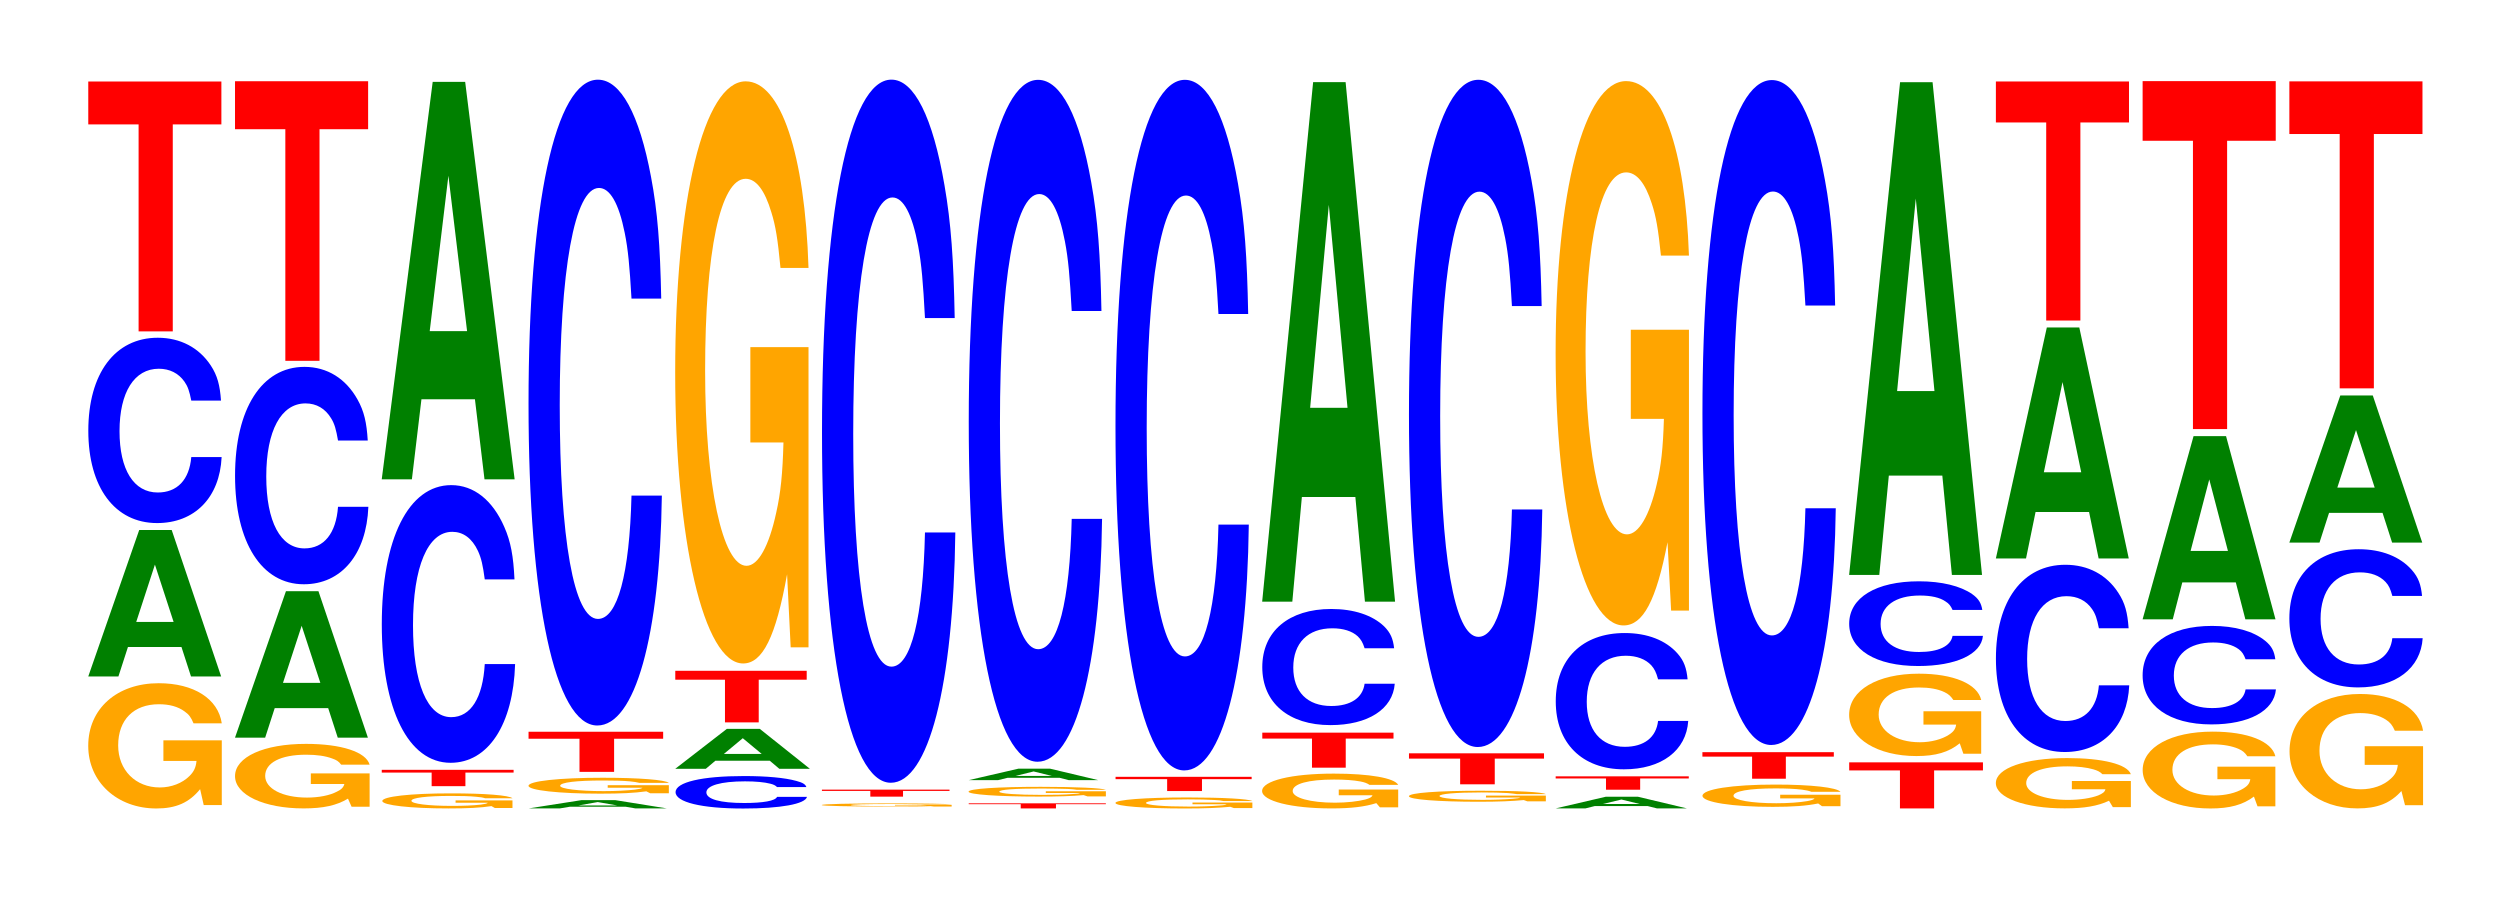
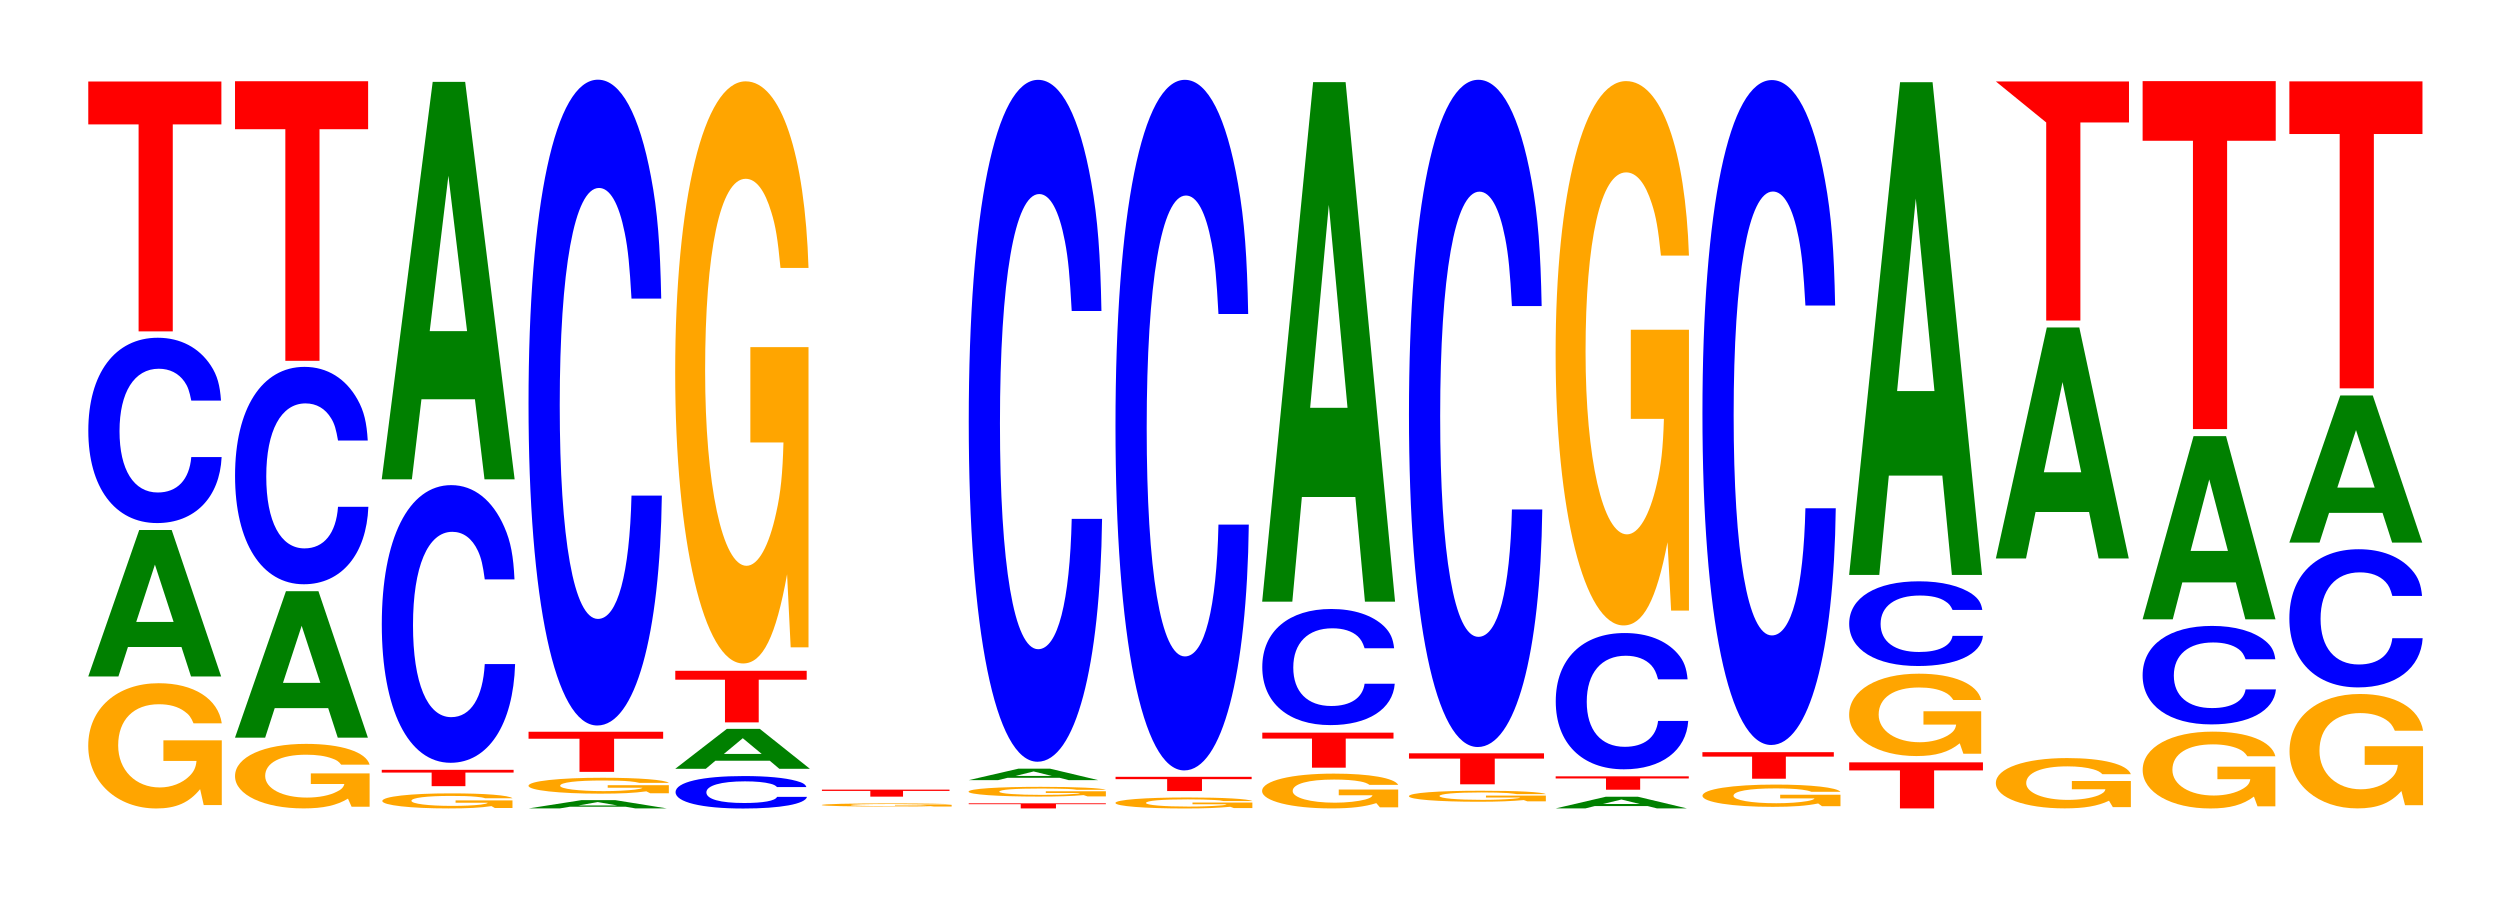
<svg xmlns="http://www.w3.org/2000/svg" xmlns:xlink="http://www.w3.org/1999/xlink" width="184pt" height="66pt" viewBox="0 0 184 66" version="1.1">
  <defs>
    <g>
      <symbol overflow="visible" id="glyph0-0">
        <path style="stroke:none;" d="M 10.438 -4.734 L 6.141 -4.734 L 6.141 -3.219 L 8.578 -3.219 C 8.531 -2.719 8.375 -2.422 8.062 -2.109 C 7.531 -1.578 6.719 -1.266 5.875 -1.266 C 4.094 -1.266 2.812 -2.547 2.812 -4.359 C 2.812 -6.25 3.953 -7.391 5.812 -7.391 C 6.578 -7.391 7.219 -7.219 7.703 -6.859 C 8.016 -6.641 8.172 -6.438 8.359 -5.984 L 10.438 -5.984 C 10.172 -7.797 8.375 -8.938 5.797 -8.938 C 2.719 -8.938 0.609 -7.062 0.609 -4.328 C 0.609 -1.672 2.734 0.281 5.625 0.281 C 7.062 0.281 8.031 -0.141 8.844 -1.141 L 9.109 0.031 L 10.438 0.031 Z M 10.438 -4.734 " />
      </symbol>
      <symbol overflow="visible" id="glyph1-0">
        <path style="stroke:none;" d="M 7.234 -2.172 L 7.938 0 L 10.156 0 L 6.516 -10.781 L 4.125 -10.781 L 0.375 0 L 2.594 0 L 3.297 -2.172 Z M 6.656 -4.016 L 3.906 -4.016 L 5.281 -8.234 Z M 6.656 -4.016 " />
      </symbol>
      <symbol overflow="visible" id="glyph2-0">
        <path style="stroke:none;" d="M 10.438 -8.609 C 10.359 -9.734 10.172 -10.453 9.688 -11.188 C 8.828 -12.5 7.453 -13.234 5.781 -13.234 C 2.641 -13.234 0.672 -10.609 0.672 -6.391 C 0.672 -2.219 2.625 0.406 5.734 0.406 C 8.5 0.406 10.344 -1.469 10.484 -4.453 L 8.25 -4.453 C 8.109 -2.781 7.219 -1.844 5.781 -1.844 C 4.016 -1.844 2.969 -3.516 2.969 -6.359 C 2.969 -9.234 4.062 -10.953 5.859 -10.953 C 6.656 -10.953 7.312 -10.625 7.75 -10 C 8 -9.641 8.109 -9.312 8.25 -8.609 Z M 10.438 -8.609 " />
      </symbol>
      <symbol overflow="visible" id="glyph3-0">
        <path style="stroke:none;" d="M 6.453 -15.234 L 10.031 -15.234 L 10.031 -18.391 L 0.234 -18.391 L 0.234 -15.234 L 3.938 -15.234 L 3.938 0 L 6.453 0 Z M 6.453 -15.234 " />
      </symbol>
      <symbol overflow="visible" id="glyph4-0">
        <path style="stroke:none;" d="M 10.531 -2.438 L 6.203 -2.438 L 6.203 -1.656 L 8.672 -1.656 C 8.609 -1.406 8.453 -1.25 8.125 -1.094 C 7.594 -0.812 6.781 -0.656 5.922 -0.656 C 4.125 -0.656 2.844 -1.312 2.844 -2.25 C 2.844 -3.219 3.984 -3.812 5.859 -3.812 C 6.641 -3.812 7.281 -3.719 7.781 -3.531 C 8.094 -3.422 8.25 -3.328 8.438 -3.078 L 10.531 -3.078 C 10.266 -4.016 8.453 -4.609 5.844 -4.609 C 2.734 -4.609 0.625 -3.641 0.625 -2.234 C 0.625 -0.859 2.75 0.141 5.672 0.141 C 7.125 0.141 8.109 -0.078 8.938 -0.578 L 9.203 0.016 L 10.531 0.016 Z M 10.531 -2.438 " />
      </symbol>
      <symbol overflow="visible" id="glyph5-0">
        <path style="stroke:none;" d="M 7.234 -2.172 L 7.938 0 L 10.156 0 L 6.516 -10.781 L 4.125 -10.781 L 0.375 0 L 2.594 0 L 3.297 -2.172 Z M 6.656 -4.031 L 3.906 -4.031 L 5.281 -8.234 Z M 6.656 -4.031 " />
      </symbol>
      <symbol overflow="visible" id="glyph6-0">
        <path style="stroke:none;" d="M 10.438 -10.094 C 10.359 -11.406 10.172 -12.25 9.688 -13.109 C 8.828 -14.656 7.453 -15.516 5.781 -15.516 C 2.641 -15.516 0.672 -12.438 0.672 -7.5 C 0.672 -2.594 2.625 0.484 5.734 0.484 C 8.5 0.484 10.344 -1.719 10.484 -5.219 L 8.25 -5.219 C 8.109 -3.266 7.219 -2.156 5.781 -2.156 C 4.016 -2.156 2.969 -4.125 2.969 -7.453 C 2.969 -10.828 4.062 -12.828 5.859 -12.828 C 6.656 -12.828 7.312 -12.453 7.75 -11.719 C 8 -11.312 8.109 -10.906 8.25 -10.094 Z M 10.438 -10.094 " />
      </symbol>
      <symbol overflow="visible" id="glyph7-0">
        <path style="stroke:none;" d="M 6.453 -17.047 L 10.031 -17.047 L 10.031 -20.578 L 0.234 -20.578 L 0.234 -17.047 L 3.938 -17.047 L 3.938 0 L 6.453 0 Z M 6.453 -17.047 " />
      </symbol>
      <symbol overflow="visible" id="glyph8-0">
        <path style="stroke:none;" d="M 10.188 -0.562 L 6 -0.562 L 6 -0.391 L 8.375 -0.391 C 8.328 -0.328 8.188 -0.297 7.859 -0.25 C 7.344 -0.188 6.562 -0.156 5.734 -0.156 C 4 -0.156 2.75 -0.312 2.75 -0.531 C 2.75 -0.75 3.859 -0.891 5.672 -0.891 C 6.422 -0.891 7.047 -0.875 7.516 -0.828 C 7.828 -0.797 7.984 -0.781 8.172 -0.719 L 10.188 -0.719 C 9.922 -0.938 8.188 -1.078 5.656 -1.078 C 2.656 -1.078 0.609 -0.844 0.609 -0.516 C 0.609 -0.203 2.672 0.031 5.484 0.031 C 6.891 0.031 7.844 -0.016 8.641 -0.141 L 8.891 0 L 10.188 0 Z M 10.188 -0.562 " />
      </symbol>
      <symbol overflow="visible" id="glyph9-0">
        <path style="stroke:none;" d="M 6.391 -1 L 9.938 -1 L 9.938 -1.203 L 0.234 -1.203 L 0.234 -1 L 3.906 -1 L 3.906 0 L 6.391 0 Z M 6.391 -1 " />
      </symbol>
      <symbol overflow="visible" id="glyph10-0">
        <path style="stroke:none;" d="M 10.438 -12.891 C 10.359 -14.578 10.172 -15.656 9.688 -16.75 C 8.828 -18.719 7.453 -19.828 5.781 -19.828 C 2.641 -19.828 0.672 -15.891 0.672 -9.578 C 0.672 -3.312 2.625 0.609 5.734 0.609 C 8.5 0.609 10.344 -2.188 10.484 -6.656 L 8.25 -6.656 C 8.109 -4.172 7.219 -2.75 5.781 -2.75 C 4.016 -2.75 2.969 -5.266 2.969 -9.516 C 2.969 -13.828 4.062 -16.391 5.859 -16.391 C 6.656 -16.391 7.312 -15.922 7.75 -14.984 C 8 -14.438 8.109 -13.938 8.25 -12.891 Z M 10.438 -12.891 " />
      </symbol>
      <symbol overflow="visible" id="glyph11-0">
        <path style="stroke:none;" d="M 7.234 -5.891 L 7.938 0 L 10.156 0 L 6.516 -29.25 L 4.125 -29.25 L 0.375 0 L 2.594 0 L 3.297 -5.891 Z M 6.656 -10.906 L 3.906 -10.906 L 5.281 -22.344 Z M 6.656 -10.906 " />
      </symbol>
      <symbol overflow="visible" id="glyph12-0">
        <path style="stroke:none;" d="M 7.531 -0.125 L 8.266 0 L 10.578 0 L 6.781 -0.609 L 4.281 -0.609 L 0.391 0 L 2.688 0 L 3.438 -0.125 Z M 6.922 -0.219 L 4.062 -0.219 L 5.484 -0.469 Z M 6.922 -0.219 " />
      </symbol>
      <symbol overflow="visible" id="glyph13-0">
        <path style="stroke:none;" d="M 10.969 -0.594 L 6.469 -0.594 L 6.469 -0.406 L 9.031 -0.406 C 8.969 -0.344 8.812 -0.312 8.469 -0.266 C 7.922 -0.203 7.078 -0.156 6.172 -0.156 C 4.312 -0.156 2.969 -0.328 2.969 -0.547 C 2.969 -0.797 4.156 -0.938 6.109 -0.938 C 6.922 -0.938 7.594 -0.922 8.109 -0.875 C 8.422 -0.844 8.594 -0.812 8.797 -0.766 L 10.969 -0.766 C 10.703 -0.984 8.812 -1.141 6.094 -1.141 C 2.859 -1.141 0.641 -0.891 0.641 -0.547 C 0.641 -0.219 2.875 0.031 5.906 0.031 C 7.422 0.031 8.438 -0.016 9.312 -0.141 L 9.594 0 L 10.969 0 Z M 10.969 -0.594 " />
      </symbol>
      <symbol overflow="visible" id="glyph14-0">
        <path style="stroke:none;" d="M 6.531 -2.438 L 10.141 -2.438 L 10.141 -2.953 L 0.234 -2.953 L 0.234 -2.438 L 3.984 -2.438 L 3.984 0 L 6.531 0 Z M 6.531 -2.438 " />
      </symbol>
      <symbol overflow="visible" id="glyph15-0">
        <path style="stroke:none;" d="M 10.438 -29.984 C 10.359 -33.906 10.172 -36.391 9.688 -38.938 C 8.828 -43.547 7.453 -46.094 5.781 -46.094 C 2.641 -46.094 0.672 -36.953 0.672 -22.266 C 0.672 -7.719 2.625 1.438 5.734 1.438 C 8.5 1.438 10.344 -5.094 10.484 -15.484 L 8.25 -15.484 C 8.109 -9.703 7.219 -6.406 5.781 -6.406 C 4.016 -6.406 2.969 -12.25 2.969 -22.141 C 2.969 -32.156 4.062 -38.125 5.859 -38.125 C 6.656 -38.125 7.312 -37.016 7.75 -34.828 C 8 -33.594 8.109 -32.406 8.25 -29.984 Z M 10.438 -29.984 " />
      </symbol>
      <symbol overflow="visible" id="glyph16-0">
        <path style="stroke:none;" d="M 10.297 -1.5 C 10.234 -1.703 10.031 -1.828 9.562 -1.953 C 8.719 -2.188 7.359 -2.312 5.719 -2.312 C 2.594 -2.312 0.672 -1.859 0.672 -1.125 C 0.672 -0.391 2.578 0.078 5.656 0.078 C 8.391 0.078 10.219 -0.25 10.344 -0.781 L 8.141 -0.781 C 8.016 -0.484 7.109 -0.328 5.719 -0.328 C 3.953 -0.328 2.938 -0.609 2.938 -1.109 C 2.938 -1.609 4 -1.922 5.781 -1.922 C 6.578 -1.922 7.219 -1.859 7.641 -1.75 C 7.891 -1.688 8.016 -1.625 8.141 -1.5 Z M 10.297 -1.5 " />
      </symbol>
      <symbol overflow="visible" id="glyph17-0">
        <path style="stroke:none;" d="M 7.328 -0.594 L 8.031 0 L 10.281 0 L 6.594 -2.938 L 4.172 -2.938 L 0.375 0 L 2.625 0 L 3.328 -0.594 Z M 6.734 -1.094 L 3.953 -1.094 L 5.344 -2.25 Z M 6.734 -1.094 " />
      </symbol>
      <symbol overflow="visible" id="glyph18-0">
        <path style="stroke:none;" d="M 6.375 -3.141 L 9.906 -3.141 L 9.906 -3.797 L 0.234 -3.797 L 0.234 -3.141 L 3.891 -3.141 L 3.891 0 L 6.375 0 Z M 6.375 -3.141 " />
      </symbol>
      <symbol overflow="visible" id="glyph19-0">
        <path style="stroke:none;" d="M 10.422 -21.984 L 6.141 -21.984 L 6.141 -14.969 L 8.578 -14.969 C 8.516 -12.672 8.375 -11.266 8.047 -9.812 C 7.516 -7.344 6.719 -5.891 5.859 -5.891 C 4.094 -5.891 2.812 -11.828 2.812 -20.25 C 2.812 -29.047 3.938 -34.375 5.797 -34.375 C 6.562 -34.375 7.203 -33.531 7.688 -31.906 C 8 -30.906 8.156 -29.953 8.359 -27.812 L 10.422 -27.812 C 10.156 -36.219 8.375 -41.547 5.797 -41.547 C 2.719 -41.547 0.609 -32.859 0.609 -20.125 C 0.609 -7.734 2.719 1.297 5.609 1.297 C 7.047 1.297 8.016 -0.672 8.844 -5.266 L 9.109 0.109 L 10.422 0.109 Z M 10.422 -21.984 " />
      </symbol>
      <symbol overflow="visible" id="glyph20-0">
        <path style="stroke:none;" d="M 10.156 -0.125 L 5.984 -0.125 L 5.984 -0.078 L 8.359 -0.078 C 8.297 -0.062 8.156 -0.062 7.844 -0.047 C 7.328 -0.031 6.547 -0.031 5.719 -0.031 C 3.984 -0.031 2.734 -0.062 2.734 -0.109 C 2.734 -0.156 3.844 -0.188 5.656 -0.188 C 6.391 -0.188 7.031 -0.188 7.5 -0.172 C 7.797 -0.172 7.953 -0.172 8.141 -0.156 L 10.156 -0.156 C 9.891 -0.203 8.156 -0.234 5.641 -0.234 C 2.641 -0.234 0.594 -0.188 0.594 -0.109 C 0.594 -0.047 2.656 0 5.469 0 C 6.875 0 7.812 0 8.609 -0.031 L 8.875 0 L 10.156 0 Z M 10.156 -0.125 " />
      </symbol>
      <symbol overflow="visible" id="glyph21-0">
        <path style="stroke:none;" d="M 6.188 -0.422 L 9.609 -0.422 L 9.609 -0.516 L 0.219 -0.516 L 0.219 -0.422 L 3.781 -0.422 L 3.781 0 L 6.188 0 Z M 6.188 -0.422 " />
      </symbol>
      <symbol overflow="visible" id="glyph22-0">
-         <path style="stroke:none;" d="M 10.438 -32.641 C 10.359 -36.922 10.172 -39.625 9.688 -42.406 C 8.828 -47.422 7.453 -50.188 5.781 -50.188 C 2.641 -50.188 0.672 -40.234 0.672 -24.25 C 0.672 -8.406 2.625 1.562 5.734 1.562 C 8.5 1.562 10.344 -5.547 10.484 -16.859 L 8.25 -16.859 C 8.109 -10.562 7.219 -6.984 5.781 -6.984 C 4.016 -6.984 2.969 -13.344 2.969 -24.109 C 2.969 -35.016 4.062 -41.516 5.859 -41.516 C 6.656 -41.516 7.312 -40.297 7.75 -37.938 C 8 -36.578 8.109 -35.297 8.25 -32.641 Z M 10.438 -32.641 " />
-       </symbol>
+         </symbol>
      <symbol overflow="visible" id="glyph23-0">
        <path style="stroke:none;" d="M 6.656 -0.312 L 10.328 -0.312 L 10.328 -0.375 L 0.234 -0.375 L 0.234 -0.312 L 4.062 -0.312 L 4.062 0 L 6.656 0 Z M 6.656 -0.312 " />
      </symbol>
      <symbol overflow="visible" id="glyph24-0">
        <path style="stroke:none;" d="M 10.75 -0.375 L 6.328 -0.375 L 6.328 -0.25 L 8.844 -0.25 C 8.781 -0.203 8.625 -0.188 8.297 -0.172 C 7.75 -0.125 6.922 -0.109 6.047 -0.109 C 4.219 -0.109 2.906 -0.203 2.906 -0.344 C 2.906 -0.5 4.062 -0.578 5.984 -0.578 C 6.766 -0.578 7.438 -0.562 7.938 -0.547 C 8.25 -0.531 8.422 -0.516 8.609 -0.484 L 10.75 -0.484 C 10.469 -0.609 8.625 -0.703 5.969 -0.703 C 2.797 -0.703 0.641 -0.562 0.641 -0.344 C 0.641 -0.141 2.812 0.016 5.781 0.016 C 7.266 0.016 8.266 -0.016 9.109 -0.094 L 9.391 0 L 10.75 0 Z M 10.75 -0.375 " />
      </symbol>
      <symbol overflow="visible" id="glyph25-0">
        <path style="stroke:none;" d="M 7.062 -0.172 L 7.734 0 L 9.906 0 L 6.359 -0.844 L 4.016 -0.844 L 0.359 0 L 2.516 0 L 3.219 -0.172 Z M 6.484 -0.312 L 3.812 -0.312 L 5.141 -0.641 Z M 6.484 -0.312 " />
      </symbol>
      <symbol overflow="visible" id="glyph26-0">
        <path style="stroke:none;" d="M 10.438 -31.656 C 10.359 -35.797 10.172 -38.422 9.688 -41.125 C 8.828 -45.984 7.453 -48.672 5.781 -48.672 C 2.641 -48.672 0.672 -39.016 0.672 -23.516 C 0.672 -8.141 2.625 1.516 5.734 1.516 C 8.5 1.516 10.344 -5.391 10.484 -16.359 L 8.25 -16.359 C 8.109 -10.25 7.219 -6.766 5.781 -6.766 C 4.016 -6.766 2.969 -12.938 2.969 -23.391 C 2.969 -33.953 4.062 -40.266 5.859 -40.266 C 6.656 -40.266 7.312 -39.078 7.75 -36.781 C 8 -35.469 8.109 -34.219 8.25 -31.656 Z M 10.438 -31.656 " />
      </symbol>
      <symbol overflow="visible" id="glyph27-0">
        <path style="stroke:none;" d="M 10.719 -0.406 L 6.312 -0.406 L 6.312 -0.281 L 8.828 -0.281 C 8.766 -0.234 8.609 -0.203 8.281 -0.188 C 7.734 -0.141 6.906 -0.109 6.031 -0.109 C 4.203 -0.109 2.891 -0.219 2.891 -0.375 C 2.891 -0.547 4.062 -0.641 5.969 -0.641 C 6.75 -0.641 7.422 -0.625 7.922 -0.594 C 8.234 -0.578 8.406 -0.562 8.594 -0.516 L 10.719 -0.516 C 10.453 -0.672 8.609 -0.781 5.953 -0.781 C 2.797 -0.781 0.641 -0.609 0.641 -0.375 C 0.641 -0.141 2.797 0.031 5.781 0.031 C 7.25 0.031 8.25 -0.016 9.094 -0.094 L 9.359 0 L 10.719 0 Z M 10.719 -0.406 " />
      </symbol>
      <symbol overflow="visible" id="glyph28-0">
        <path style="stroke:none;" d="M 6.594 -0.875 L 10.25 -0.875 L 10.25 -1.047 L 0.234 -1.047 L 0.234 -0.875 L 4.031 -0.875 L 4.031 0 L 6.594 0 Z M 6.594 -0.875 " />
      </symbol>
      <symbol overflow="visible" id="glyph29-0">
        <path style="stroke:none;" d="M 10.438 -32.062 C 10.359 -36.266 10.172 -38.922 9.688 -41.656 C 8.828 -46.578 7.453 -49.297 5.781 -49.297 C 2.641 -49.297 0.672 -39.516 0.672 -23.812 C 0.672 -8.25 2.625 1.531 5.734 1.531 C 8.5 1.531 10.344 -5.453 10.484 -16.562 L 8.25 -16.562 C 8.109 -10.375 7.219 -6.859 5.781 -6.859 C 4.016 -6.859 2.969 -13.109 2.969 -23.688 C 2.969 -34.391 4.062 -40.781 5.859 -40.781 C 6.656 -40.781 7.312 -39.594 7.75 -37.25 C 8 -35.922 8.109 -34.656 8.25 -32.062 Z M 10.438 -32.062 " />
      </symbol>
      <symbol overflow="visible" id="glyph30-0">
        <path style="stroke:none;" d="M 10.641 -1.312 L 6.266 -1.312 L 6.266 -0.891 L 8.75 -0.891 C 8.703 -0.75 8.547 -0.672 8.219 -0.578 C 7.672 -0.438 6.859 -0.344 5.984 -0.344 C 4.172 -0.344 2.875 -0.703 2.875 -1.203 C 2.875 -1.734 4.031 -2.047 5.922 -2.047 C 6.703 -2.047 7.359 -2 7.859 -1.906 C 8.172 -1.844 8.344 -1.781 8.531 -1.656 L 10.641 -1.656 C 10.375 -2.156 8.547 -2.484 5.906 -2.484 C 2.766 -2.484 0.625 -1.953 0.625 -1.203 C 0.625 -0.469 2.781 0.078 5.734 0.078 C 7.203 0.078 8.188 -0.047 9.031 -0.312 L 9.297 0 L 10.641 0 Z M 10.641 -1.312 " />
      </symbol>
      <symbol overflow="visible" id="glyph31-0">
        <path style="stroke:none;" d="M 6.375 -2.141 L 9.891 -2.141 L 9.891 -2.578 L 0.234 -2.578 L 0.234 -2.141 L 3.891 -2.141 L 3.891 0 L 6.375 0 Z M 6.375 -2.141 " />
      </symbol>
      <symbol overflow="visible" id="glyph32-0">
        <path style="stroke:none;" d="M 10.375 -5.406 C 10.297 -6.109 10.109 -6.547 9.641 -7.016 C 8.781 -7.844 7.406 -8.297 5.75 -8.297 C 2.625 -8.297 0.672 -6.656 0.672 -4.016 C 0.672 -1.391 2.609 0.25 5.688 0.25 C 8.453 0.25 10.281 -0.922 10.422 -2.797 L 8.203 -2.797 C 8.062 -1.75 7.172 -1.156 5.75 -1.156 C 3.984 -1.156 2.953 -2.203 2.953 -3.984 C 2.953 -5.797 4.031 -6.875 5.828 -6.875 C 6.625 -6.875 7.281 -6.672 7.703 -6.281 C 7.938 -6.047 8.062 -5.844 8.203 -5.406 Z M 10.375 -5.406 " />
      </symbol>
      <symbol overflow="visible" id="glyph33-0">
        <path style="stroke:none;" d="M 7.234 -7.703 L 7.938 0 L 10.156 0 L 6.516 -38.234 L 4.125 -38.234 L 0.375 0 L 2.594 0 L 3.297 -7.703 Z M 6.656 -14.266 L 3.906 -14.266 L 5.281 -29.203 Z M 6.656 -14.266 " />
      </symbol>
      <symbol overflow="visible" id="glyph34-0">
        <path style="stroke:none;" d="M 10.719 -0.422 L 6.312 -0.422 L 6.312 -0.281 L 8.828 -0.281 C 8.766 -0.234 8.609 -0.219 8.281 -0.188 C 7.734 -0.141 6.906 -0.109 6.031 -0.109 C 4.203 -0.109 2.891 -0.219 2.891 -0.391 C 2.891 -0.547 4.062 -0.656 5.969 -0.656 C 6.75 -0.656 7.422 -0.641 7.922 -0.609 C 8.234 -0.578 8.406 -0.562 8.594 -0.531 L 10.719 -0.531 C 10.453 -0.688 8.609 -0.781 5.953 -0.781 C 2.797 -0.781 0.641 -0.625 0.641 -0.375 C 0.641 -0.141 2.797 0.031 5.781 0.031 C 7.25 0.031 8.25 -0.016 9.094 -0.094 L 9.359 0 L 10.719 0 Z M 10.719 -0.422 " />
      </symbol>
      <symbol overflow="visible" id="glyph35-0">
        <path style="stroke:none;" d="M 6.547 -1.891 L 10.172 -1.891 L 10.172 -2.281 L 0.234 -2.281 L 0.234 -1.891 L 4 -1.891 L 4 0 L 6.547 0 Z M 6.547 -1.891 " />
      </symbol>
      <symbol overflow="visible" id="glyph36-0">
        <path style="stroke:none;" d="M 10.438 -30.969 C 10.359 -35.031 10.172 -37.594 9.688 -40.234 C 8.828 -44.984 7.453 -47.625 5.781 -47.625 C 2.641 -47.625 0.672 -38.172 0.672 -23 C 0.672 -7.969 2.625 1.484 5.734 1.484 C 8.5 1.484 10.344 -5.266 10.484 -16 L 8.25 -16 C 8.109 -10.031 7.219 -6.625 5.781 -6.625 C 4.016 -6.625 2.969 -12.656 2.969 -22.875 C 2.969 -33.219 4.062 -39.391 5.859 -39.391 C 6.656 -39.391 7.312 -38.234 7.75 -35.984 C 8 -34.703 8.109 -33.484 8.25 -30.969 Z M 10.438 -30.969 " />
      </symbol>
      <symbol overflow="visible" id="glyph37-0">
        <path style="stroke:none;" d="M 7.156 -0.172 L 7.844 0 L 10.047 0 L 6.438 -0.859 L 4.062 -0.859 L 0.375 0 L 2.562 0 L 3.25 -0.172 Z M 6.562 -0.328 L 3.859 -0.328 L 5.219 -0.656 Z M 6.562 -0.328 " />
      </symbol>
      <symbol overflow="visible" id="glyph38-0">
        <path style="stroke:none;" d="M 6.453 -0.828 L 10.031 -0.828 L 10.031 -0.984 L 0.234 -0.984 L 0.234 -0.828 L 3.938 -0.828 L 3.938 0 L 6.453 0 Z M 6.453 -0.828 " />
      </symbol>
      <symbol overflow="visible" id="glyph39-0">
        <path style="stroke:none;" d="M 10.375 -6.328 C 10.297 -7.156 10.109 -7.688 9.641 -8.219 C 8.781 -9.203 7.406 -9.734 5.75 -9.734 C 2.625 -9.734 0.672 -7.812 0.672 -4.703 C 0.672 -1.625 2.609 0.297 5.688 0.297 C 8.453 0.297 10.281 -1.078 10.422 -3.266 L 8.203 -3.266 C 8.062 -2.047 7.172 -1.359 5.75 -1.359 C 3.984 -1.359 2.953 -2.594 2.953 -4.672 C 2.953 -6.797 4.031 -8.062 5.828 -8.062 C 6.625 -8.062 7.281 -7.812 7.703 -7.359 C 7.938 -7.094 8.062 -6.844 8.203 -6.328 Z M 10.375 -6.328 " />
      </symbol>
      <symbol overflow="visible" id="glyph40-0">
        <path style="stroke:none;" d="M 10.422 -20.562 L 6.141 -20.562 L 6.141 -14 L 8.578 -14 C 8.516 -11.844 8.375 -10.547 8.047 -9.172 C 7.516 -6.875 6.719 -5.5 5.859 -5.5 C 4.094 -5.5 2.812 -11.062 2.812 -18.938 C 2.812 -27.156 3.938 -32.141 5.797 -32.141 C 6.562 -32.141 7.203 -31.359 7.688 -29.844 C 8 -28.891 8.156 -28 8.359 -26.016 L 10.422 -26.016 C 10.156 -33.875 8.375 -38.859 5.797 -38.859 C 2.719 -38.859 0.609 -30.734 0.609 -18.828 C 0.609 -7.234 2.719 1.203 5.609 1.203 C 7.047 1.203 8.016 -0.625 8.844 -4.922 L 9.109 0.109 L 10.422 0.109 Z M 10.422 -20.562 " />
      </symbol>
      <symbol overflow="visible" id="glyph41-0">
        <path style="stroke:none;" d="M 10.797 -0.844 L 6.359 -0.844 L 6.359 -0.578 L 8.891 -0.578 C 8.828 -0.484 8.672 -0.438 8.344 -0.375 C 7.797 -0.281 6.953 -0.219 6.078 -0.219 C 4.234 -0.219 2.922 -0.453 2.922 -0.766 C 2.922 -1.109 4.078 -1.312 6.016 -1.312 C 6.797 -1.312 7.469 -1.281 7.969 -1.219 C 8.297 -1.172 8.453 -1.141 8.656 -1.062 L 10.797 -1.062 C 10.531 -1.375 8.672 -1.594 6 -1.594 C 2.812 -1.594 0.641 -1.25 0.641 -0.766 C 0.641 -0.297 2.828 0.047 5.812 0.047 C 7.312 0.047 8.312 -0.031 9.156 -0.203 L 9.438 0 L 10.797 0 Z M 10.797 -0.844 " />
      </symbol>
      <symbol overflow="visible" id="glyph42-0">
        <path style="stroke:none;" d="M 6.375 -1.625 L 9.906 -1.625 L 9.906 -1.953 L 0.234 -1.953 L 0.234 -1.625 L 3.891 -1.625 L 3.891 0 L 6.375 0 Z M 6.375 -1.625 " />
      </symbol>
      <symbol overflow="visible" id="glyph43-0">
        <path style="stroke:none;" d="M 10.438 -30.875 C 10.359 -34.922 10.172 -37.484 9.688 -40.109 C 8.828 -44.844 7.453 -47.469 5.781 -47.469 C 2.641 -47.469 0.672 -38.047 0.672 -22.938 C 0.672 -7.938 2.625 1.469 5.734 1.469 C 8.5 1.469 10.344 -5.25 10.484 -15.953 L 8.25 -15.953 C 8.109 -10 7.219 -6.594 5.781 -6.594 C 4.016 -6.594 2.969 -12.625 2.969 -22.812 C 2.969 -33.125 4.062 -39.266 5.859 -39.266 C 6.656 -39.266 7.312 -38.125 7.75 -35.875 C 8 -34.594 8.109 -33.375 8.25 -30.875 Z M 10.438 -30.875 " />
      </symbol>
      <symbol overflow="visible" id="glyph44-0">
        <path style="stroke:none;" d="M 6.484 -2.797 L 10.078 -2.797 L 10.078 -3.391 L 0.234 -3.391 L 0.234 -2.797 L 3.969 -2.797 L 3.969 0 L 6.484 0 Z M 6.484 -2.797 " />
      </symbol>
      <symbol overflow="visible" id="glyph45-0">
        <path style="stroke:none;" d="M 10.328 -3.109 L 6.078 -3.109 L 6.078 -2.125 L 8.484 -2.125 C 8.438 -1.797 8.281 -1.594 7.969 -1.391 C 7.453 -1.047 6.641 -0.828 5.812 -0.828 C 4.047 -0.828 2.781 -1.672 2.781 -2.859 C 2.781 -4.109 3.906 -4.859 5.75 -4.859 C 6.5 -4.859 7.141 -4.75 7.625 -4.516 C 7.922 -4.375 8.078 -4.234 8.281 -3.938 L 10.328 -3.938 C 10.062 -5.125 8.281 -5.875 5.734 -5.875 C 2.688 -5.875 0.609 -4.656 0.609 -2.844 C 0.609 -1.094 2.703 0.188 5.562 0.188 C 6.984 0.188 7.938 -0.094 8.75 -0.75 L 9.016 0.016 L 10.328 0.016 Z M 10.328 -3.109 " />
      </symbol>
      <symbol overflow="visible" id="glyph46-0">
        <path style="stroke:none;" d="M 10.469 -3.938 C 10.391 -4.438 10.203 -4.766 9.719 -5.109 C 8.859 -5.703 7.484 -6.047 5.812 -6.047 C 2.641 -6.047 0.672 -4.844 0.672 -2.922 C 0.672 -1.016 2.625 0.188 5.75 0.188 C 8.531 0.188 10.391 -0.672 10.516 -2.031 L 8.281 -2.031 C 8.141 -1.266 7.234 -0.844 5.812 -0.844 C 4.031 -0.844 2.984 -1.609 2.984 -2.906 C 2.984 -4.219 4.062 -5 5.875 -5 C 6.688 -5 7.344 -4.859 7.766 -4.562 C 8.016 -4.406 8.141 -4.25 8.281 -3.938 Z M 10.469 -3.938 " />
      </symbol>
      <symbol overflow="visible" id="glyph47-0">
        <path style="stroke:none;" d="M 7.234 -7.312 L 7.938 0 L 10.156 0 L 6.516 -36.266 L 4.125 -36.266 L 0.375 0 L 2.594 0 L 3.297 -7.312 Z M 6.656 -13.531 L 3.906 -13.531 L 5.281 -27.703 Z M 6.656 -13.531 " />
      </symbol>
      <symbol overflow="visible" id="glyph48-0">
        <path style="stroke:none;" d="M 10.562 -1.906 L 6.219 -1.906 L 6.219 -1.297 L 8.688 -1.297 C 8.641 -1.094 8.484 -0.984 8.156 -0.844 C 7.625 -0.641 6.812 -0.516 5.938 -0.516 C 4.141 -0.516 2.859 -1.031 2.859 -1.75 C 2.859 -2.516 4 -2.984 5.891 -2.984 C 6.656 -2.984 7.312 -2.906 7.797 -2.766 C 8.109 -2.672 8.281 -2.594 8.469 -2.406 L 10.562 -2.406 C 10.297 -3.141 8.484 -3.594 5.875 -3.594 C 2.75 -3.594 0.625 -2.844 0.625 -1.75 C 0.625 -0.672 2.766 0.109 5.688 0.109 C 7.141 0.109 8.125 -0.062 8.953 -0.453 L 9.234 0.016 L 10.562 0.016 Z M 10.562 -1.906 " />
      </symbol>
      <symbol overflow="visible" id="glyph49-0">
-         <path style="stroke:none;" d="M 10.438 -8.688 C 10.359 -9.828 10.172 -10.547 9.688 -11.281 C 8.828 -12.625 7.453 -13.359 5.781 -13.359 C 2.641 -13.359 0.672 -10.703 0.672 -6.453 C 0.672 -2.234 2.625 0.422 5.734 0.422 C 8.5 0.422 10.344 -1.484 10.484 -4.484 L 8.25 -4.484 C 8.109 -2.812 7.219 -1.859 5.781 -1.859 C 4.016 -1.859 2.969 -3.547 2.969 -6.422 C 2.969 -9.328 4.062 -11.047 5.859 -11.047 C 6.656 -11.047 7.312 -10.734 7.75 -10.094 C 8 -9.734 8.109 -9.391 8.25 -8.688 Z M 10.438 -8.688 " />
-       </symbol>
+         </symbol>
      <symbol overflow="visible" id="glyph50-0">
        <path style="stroke:none;" d="M 7.234 -3.422 L 7.938 0 L 10.156 0 L 6.516 -17 L 4.125 -17 L 0.375 0 L 2.594 0 L 3.297 -3.422 Z M 6.656 -6.344 L 3.906 -6.344 L 5.281 -12.984 Z M 6.656 -6.344 " />
      </symbol>
      <symbol overflow="visible" id="glyph51-0">
-         <path style="stroke:none;" d="M 6.453 -14.578 L 10.031 -14.578 L 10.031 -17.594 L 0.234 -17.594 L 0.234 -14.578 L 3.938 -14.578 L 3.938 0 L 6.453 0 Z M 6.453 -14.578 " />
+         <path style="stroke:none;" d="M 6.453 -14.578 L 10.031 -14.578 L 10.031 -17.594 L 0.234 -17.594 L 3.938 -14.578 L 3.938 0 L 6.453 0 Z M 6.453 -14.578 " />
      </symbol>
      <symbol overflow="visible" id="glyph52-0">
        <path style="stroke:none;" d="M 10.375 -2.906 L 6.109 -2.906 L 6.109 -1.984 L 8.531 -1.984 C 8.484 -1.672 8.328 -1.484 8.016 -1.297 C 7.484 -0.969 6.688 -0.781 5.844 -0.781 C 4.078 -0.781 2.797 -1.562 2.797 -2.672 C 2.797 -3.844 3.922 -4.547 5.781 -4.547 C 6.531 -4.547 7.188 -4.422 7.656 -4.219 C 7.969 -4.078 8.125 -3.953 8.312 -3.672 L 10.375 -3.672 C 10.109 -4.781 8.328 -5.484 5.766 -5.484 C 2.703 -5.484 0.609 -4.344 0.609 -2.656 C 0.609 -1.016 2.719 0.172 5.594 0.172 C 7.016 0.172 7.984 -0.094 8.797 -0.703 L 9.062 0.016 L 10.375 0.016 Z M 10.375 -2.906 " />
      </symbol>
      <symbol overflow="visible" id="glyph53-0">
        <path style="stroke:none;" d="M 10.438 -4.578 C 10.359 -5.172 10.172 -5.547 9.688 -5.938 C 8.828 -6.641 7.453 -7.031 5.781 -7.031 C 2.641 -7.031 0.672 -5.641 0.672 -3.391 C 0.672 -1.172 2.625 0.219 5.734 0.219 C 8.5 0.219 10.344 -0.781 10.484 -2.359 L 8.25 -2.359 C 8.109 -1.484 7.219 -0.984 5.781 -0.984 C 4.016 -0.984 2.969 -1.875 2.969 -3.375 C 2.969 -4.906 4.062 -5.812 5.859 -5.812 C 6.656 -5.812 7.312 -5.641 7.75 -5.312 C 8 -5.125 8.109 -4.938 8.25 -4.578 Z M 10.438 -4.578 " />
      </symbol>
      <symbol overflow="visible" id="glyph54-0">
        <path style="stroke:none;" d="M 7.234 -2.719 L 7.938 0 L 10.156 0 L 6.516 -13.484 L 4.125 -13.484 L 0.375 0 L 2.594 0 L 3.297 -2.719 Z M 6.656 -5.031 L 3.906 -5.031 L 5.281 -10.297 Z M 6.656 -5.031 " />
      </symbol>
      <symbol overflow="visible" id="glyph55-0">
        <path style="stroke:none;" d="M 6.453 -21.219 L 10.031 -21.219 L 10.031 -25.609 L 0.234 -25.609 L 0.234 -21.219 L 3.938 -21.219 L 3.938 0 L 6.453 0 Z M 6.453 -21.219 " />
      </symbol>
      <symbol overflow="visible" id="glyph56-0">
        <path style="stroke:none;" d="M 10.453 -4.328 L 6.156 -4.328 L 6.156 -2.953 L 8.594 -2.953 C 8.547 -2.5 8.391 -2.219 8.078 -1.938 C 7.547 -1.438 6.734 -1.156 5.875 -1.156 C 4.109 -1.156 2.828 -2.328 2.828 -3.984 C 2.828 -5.719 3.953 -6.766 5.828 -6.766 C 6.594 -6.766 7.234 -6.594 7.719 -6.281 C 8.031 -6.078 8.188 -5.891 8.375 -5.469 L 10.453 -5.469 C 10.188 -7.125 8.391 -8.172 5.812 -8.172 C 2.719 -8.172 0.625 -6.469 0.625 -3.953 C 0.625 -1.516 2.734 0.25 5.625 0.25 C 7.078 0.25 8.047 -0.125 8.859 -1.031 L 9.125 0.016 L 10.453 0.016 Z M 10.453 -4.328 " />
      </symbol>
      <symbol overflow="visible" id="glyph57-0">
        <path style="stroke:none;" d="M 10.438 -6.422 C 10.359 -7.25 10.172 -7.781 9.688 -8.328 C 8.828 -9.312 7.453 -9.859 5.781 -9.859 C 2.641 -9.859 0.672 -7.906 0.672 -4.766 C 0.672 -1.656 2.625 0.312 5.734 0.312 C 8.5 0.312 10.344 -1.094 10.484 -3.312 L 8.25 -3.312 C 8.109 -2.078 7.219 -1.375 5.781 -1.375 C 4.016 -1.375 2.969 -2.625 2.969 -4.734 C 2.969 -6.875 4.062 -8.156 5.859 -8.156 C 6.656 -8.156 7.312 -7.922 7.75 -7.453 C 8 -7.188 8.109 -6.938 8.25 -6.422 Z M 10.438 -6.422 " />
      </symbol>
      <symbol overflow="visible" id="glyph58-0">
        <path style="stroke:none;" d="M 7.234 -2.188 L 7.938 0 L 10.156 0 L 6.516 -10.828 L 4.125 -10.828 L 0.375 0 L 2.594 0 L 3.297 -2.188 Z M 6.656 -4.047 L 3.906 -4.047 L 5.281 -8.281 Z M 6.656 -4.047 " />
      </symbol>
      <symbol overflow="visible" id="glyph59-0">
        <path style="stroke:none;" d="M 6.453 -18.719 L 10.031 -18.719 L 10.031 -22.594 L 0.234 -22.594 L 0.234 -18.719 L 3.938 -18.719 L 3.938 0 L 6.453 0 Z M 6.453 -18.719 " />
      </symbol>
    </g>
  </defs>
  <g id="surface1">
    <g style="fill:rgb(100%,64.647%,0%);fill-opacity:1;">
      <use xlink:href="#glyph0-0" x="5.885" y="59.223" />
    </g>
    <g style="fill:rgb(0%,50.194%,0%);fill-opacity:1;">
      <use xlink:href="#glyph1-0" x="6.121" y="49.789" />
    </g>
    <g style="fill:rgb(0%,0%,100%);fill-opacity:1;">
      <use xlink:href="#glyph2-0" x="5.828" y="38.092" />
    </g>
    <g style="fill:rgb(100%,0%,0%);fill-opacity:1;">
      <use xlink:href="#glyph3-0" x="6.263" y="24.39" />
    </g>
    <g style="fill:rgb(100%,64.647%,0%);fill-opacity:1;">
      <use xlink:href="#glyph4-0" x="16.673" y="59.358" />
    </g>
    <g style="fill:rgb(0%,50.194%,0%);fill-opacity:1;">
      <use xlink:href="#glyph5-0" x="16.921" y="54.292" />
    </g>
    <g style="fill:rgb(0%,0%,100%);fill-opacity:1;">
      <use xlink:href="#glyph6-0" x="16.628" y="42.518" />
    </g>
    <g style="fill:rgb(100%,0%,0%);fill-opacity:1;">
      <use xlink:href="#glyph7-0" x="17.063" y="26.557" />
    </g>
    <g style="fill:rgb(100%,64.647%,0%);fill-opacity:1;">
      <use xlink:href="#glyph8-0" x="27.53" y="59.47" />
    </g>
    <g style="fill:rgb(100%,0%,0%);fill-opacity:1;">
      <use xlink:href="#glyph9-0" x="27.863" y="57.862" />
    </g>
    <g style="fill:rgb(0%,0%,100%);fill-opacity:1;">
      <use xlink:href="#glyph10-0" x="27.428" y="55.533" />
    </g>
    <g style="fill:rgb(0%,50.194%,0%);fill-opacity:1;">
      <use xlink:href="#glyph11-0" x="27.721" y="35.277" />
    </g>
    <g style="fill:rgb(0%,50.194%,0%);fill-opacity:1;">
      <use xlink:href="#glyph12-0" x="38.51" y="59.5" />
    </g>
    <g style="fill:rgb(100%,64.647%,0%);fill-opacity:1;">
      <use xlink:href="#glyph13-0" x="38.258" y="58.383" />
    </g>
    <g style="fill:rgb(100%,0%,0%);fill-opacity:1;">
      <use xlink:href="#glyph14-0" x="38.667" y="56.809" />
    </g>
    <g style="fill:rgb(0%,0%,100%);fill-opacity:1;">
      <use xlink:href="#glyph15-0" x="38.228" y="51.959" />
    </g>
    <g style="fill:rgb(0%,0%,100%);fill-opacity:1;">
      <use xlink:href="#glyph16-0" x="49.051" y="59.429" />
    </g>
    <g style="fill:rgb(0%,50.194%,0%);fill-opacity:1;">
      <use xlink:href="#glyph17-0" x="49.325" y="56.582" />
    </g>
    <g style="fill:rgb(100%,0%,0%);fill-opacity:1;">
      <use xlink:href="#glyph18-0" x="49.467" y="53.167" />
    </g>
    <g style="fill:rgb(100%,64.647%,0%);fill-opacity:1;">
      <use xlink:href="#glyph19-0" x="49.085" y="47.534" />
    </g>
    <g style="fill:rgb(100%,64.647%,0%);fill-opacity:1;">
      <use xlink:href="#glyph20-0" x="59.885" y="59.363" />
    </g>
    <g style="fill:rgb(100%,0%,0%);fill-opacity:1;">
      <use xlink:href="#glyph21-0" x="60.275" y="58.633" />
    </g>
    <g style="fill:rgb(0%,0%,100%);fill-opacity:1;">
      <use xlink:href="#glyph22-0" x="59.828" y="56.049" />
    </g>
    <g style="fill:rgb(100%,0%,0%);fill-opacity:1;">
      <use xlink:href="#glyph23-0" x="71.063" y="59.5" />
    </g>
    <g style="fill:rgb(100%,64.647%,0%);fill-opacity:1;">
      <use xlink:href="#glyph24-0" x="70.643" y="58.613" />
    </g>
    <g style="fill:rgb(0%,50.194%,0%);fill-opacity:1;">
      <use xlink:href="#glyph25-0" x="70.932" y="57.42" />
    </g>
    <g style="fill:rgb(0%,0%,100%);fill-opacity:1;">
      <use xlink:href="#glyph26-0" x="70.628" y="54.548" />
    </g>
    <g style="fill:rgb(100%,64.647%,0%);fill-opacity:1;">
      <use xlink:href="#glyph27-0" x="81.455" y="59.474" />
    </g>
    <g style="fill:rgb(100%,0%,0%);fill-opacity:1;">
      <use xlink:href="#glyph28-0" x="81.871" y="58.221" />
    </g>
    <g style="fill:rgb(0%,0%,100%);fill-opacity:1;">
      <use xlink:href="#glyph29-0" x="81.428" y="55.172" />
    </g>
    <g style="fill:rgb(100%,64.647%,0%);fill-opacity:1;">
      <use xlink:href="#glyph30-0" x="92.266" y="59.422" />
    </g>
    <g style="fill:rgb(100%,0%,0%);fill-opacity:1;">
      <use xlink:href="#glyph31-0" x="92.671" y="56.501" />
    </g>
    <g style="fill:rgb(0%,0%,100%);fill-opacity:1;">
      <use xlink:href="#glyph32-0" x="92.232" y="53.118" />
    </g>
    <g style="fill:rgb(0%,50.194%,0%);fill-opacity:1;">
      <use xlink:href="#glyph33-0" x="92.521" y="44.281" />
    </g>
    <g style="fill:rgb(100%,64.647%,0%);fill-opacity:1;">
      <use xlink:href="#glyph34-0" x="103.055" y="58.979" />
    </g>
    <g style="fill:rgb(100%,0%,0%);fill-opacity:1;">
      <use xlink:href="#glyph35-0" x="103.467" y="57.725" />
    </g>
    <g style="fill:rgb(0%,0%,100%);fill-opacity:1;">
      <use xlink:href="#glyph36-0" x="103.028" y="53.497" />
    </g>
    <g style="fill:rgb(0%,50.194%,0%);fill-opacity:1;">
      <use xlink:href="#glyph37-0" x="114.117" y="59.5" />
    </g>
    <g style="fill:rgb(100%,0%,0%);fill-opacity:1;">
      <use xlink:href="#glyph38-0" x="114.263" y="58.123" />
    </g>
    <g style="fill:rgb(0%,0%,100%);fill-opacity:1;">
      <use xlink:href="#glyph39-0" x="113.832" y="56.325" />
    </g>
    <g style="fill:rgb(100%,64.647%,0%);fill-opacity:1;">
      <use xlink:href="#glyph40-0" x="113.885" y="44.829" />
    </g>
    <g style="fill:rgb(100%,64.647%,0%);fill-opacity:1;">
      <use xlink:href="#glyph41-0" x="124.662" y="59.338" />
    </g>
    <g style="fill:rgb(100%,0%,0%);fill-opacity:1;">
      <use xlink:href="#glyph42-0" x="125.063" y="57.313" />
    </g>
    <g style="fill:rgb(0%,0%,100%);fill-opacity:1;">
      <use xlink:href="#glyph43-0" x="124.628" y="53.362" />
    </g>
    <g style="fill:rgb(100%,0%,0%);fill-opacity:1;">
      <use xlink:href="#glyph44-0" x="135.867" y="59.5" />
    </g>
    <g style="fill:rgb(100%,64.647%,0%);fill-opacity:1;">
      <use xlink:href="#glyph45-0" x="135.488" y="55.458" />
    </g>
    <g style="fill:rgb(0%,0%,100%);fill-opacity:1;">
      <use xlink:href="#glyph46-0" x="135.428" y="48.831" />
    </g>
    <g style="fill:rgb(0%,50.194%,0%);fill-opacity:1;">
      <use xlink:href="#glyph47-0" x="135.721" y="42.315" />
    </g>
    <g style="fill:rgb(100%,64.647%,0%);fill-opacity:1;">
      <use xlink:href="#glyph48-0" x="146.27" y="59.388" />
    </g>
    <g style="fill:rgb(0%,0%,100%);fill-opacity:1;">
      <use xlink:href="#glyph49-0" x="146.228" y="54.926" />
    </g>
    <g style="fill:rgb(0%,50.194%,0%);fill-opacity:1;">
      <use xlink:href="#glyph50-0" x="146.521" y="41.103" />
    </g>
    <g style="fill:rgb(100%,0%,0%);fill-opacity:1;">
      <use xlink:href="#glyph51-0" x="146.663" y="23.591" />
    </g>
    <g style="fill:rgb(100%,64.647%,0%);fill-opacity:1;">
      <use xlink:href="#glyph52-0" x="157.092" y="59.332" />
    </g>
    <g style="fill:rgb(0%,0%,100%);fill-opacity:1;">
      <use xlink:href="#glyph53-0" x="157.025" y="53.098" />
    </g>
    <g style="fill:rgb(0%,50.194%,0%);fill-opacity:1;">
      <use xlink:href="#glyph54-0" x="157.321" y="45.582" />
    </g>
    <g style="fill:rgb(100%,0%,0%);fill-opacity:1;">
      <use xlink:href="#glyph55-0" x="157.463" y="31.58" />
    </g>
    <g style="fill:rgb(100%,64.647%,0%);fill-opacity:1;">
      <use xlink:href="#glyph56-0" x="167.885" y="59.249" />
    </g>
    <g style="fill:rgb(0%,0%,100%);fill-opacity:1;">
      <use xlink:href="#glyph57-0" x="167.825" y="50.282" />
    </g>
    <g style="fill:rgb(0%,50.194%,0%);fill-opacity:1;">
      <use xlink:href="#glyph58-0" x="168.121" y="39.934" />
    </g>
    <g style="fill:rgb(100%,0%,0%);fill-opacity:1;">
      <use xlink:href="#glyph59-0" x="168.263" y="28.583" />
    </g>
  </g>
</svg>